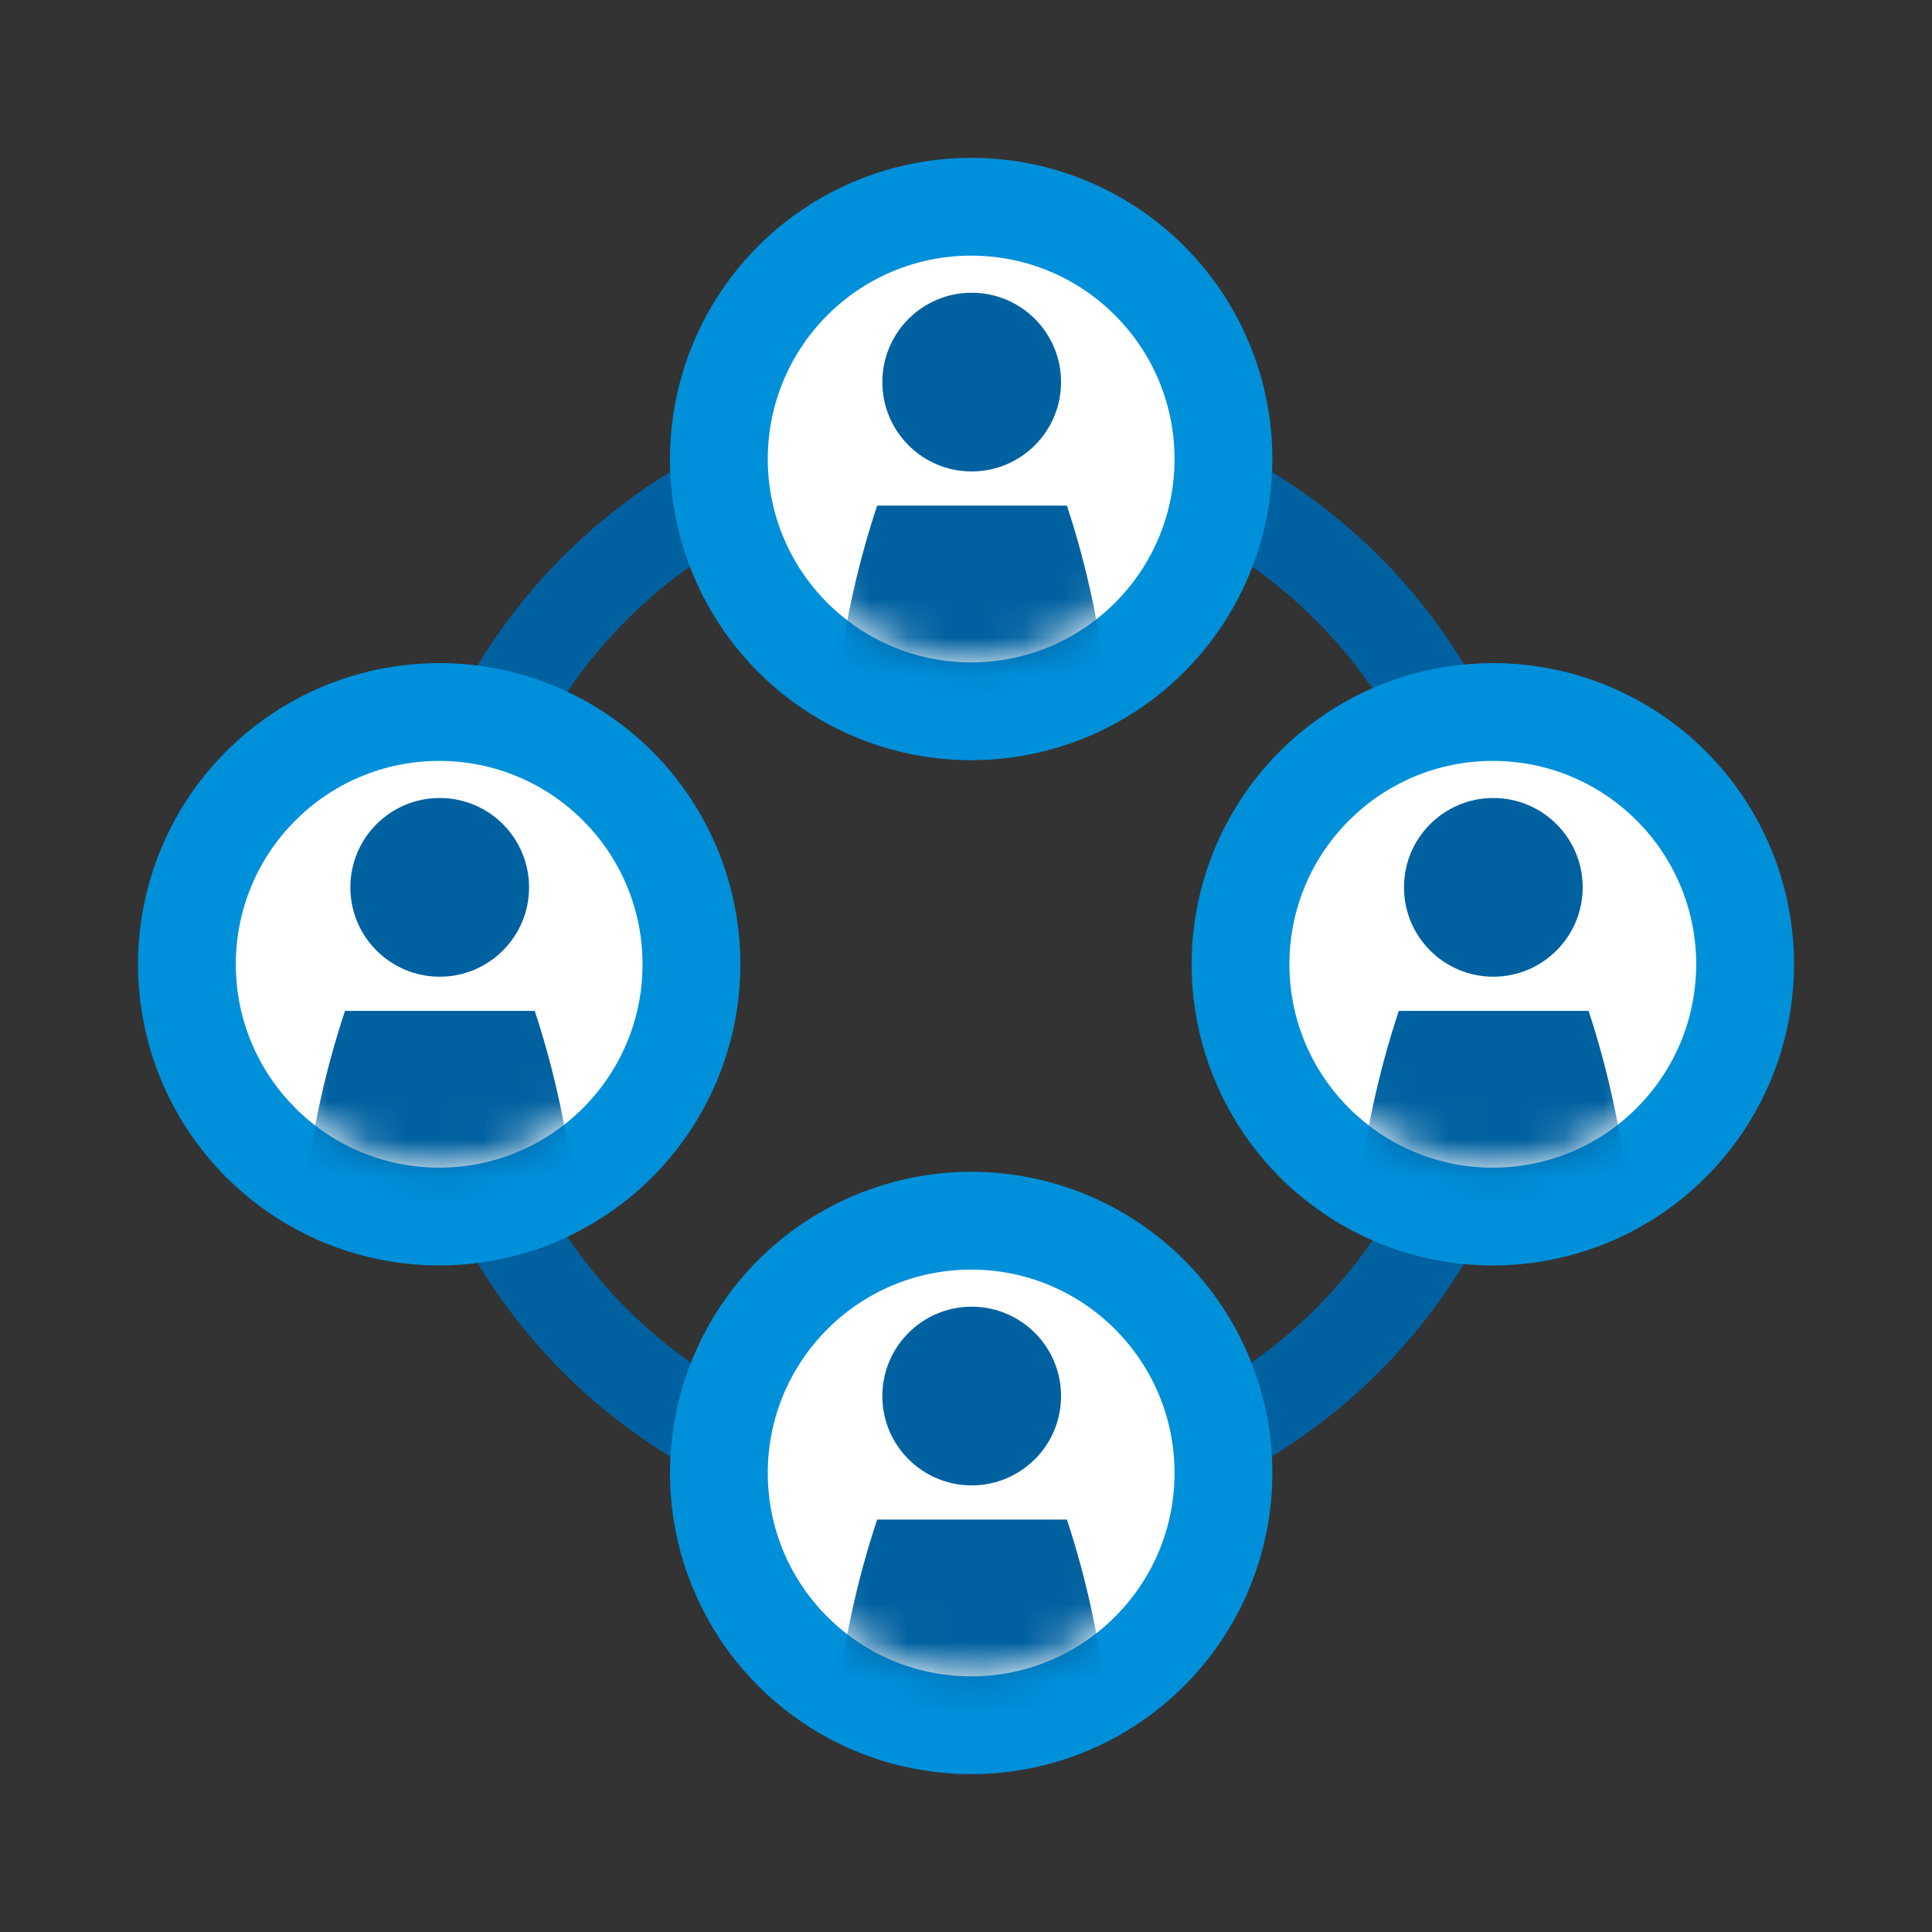
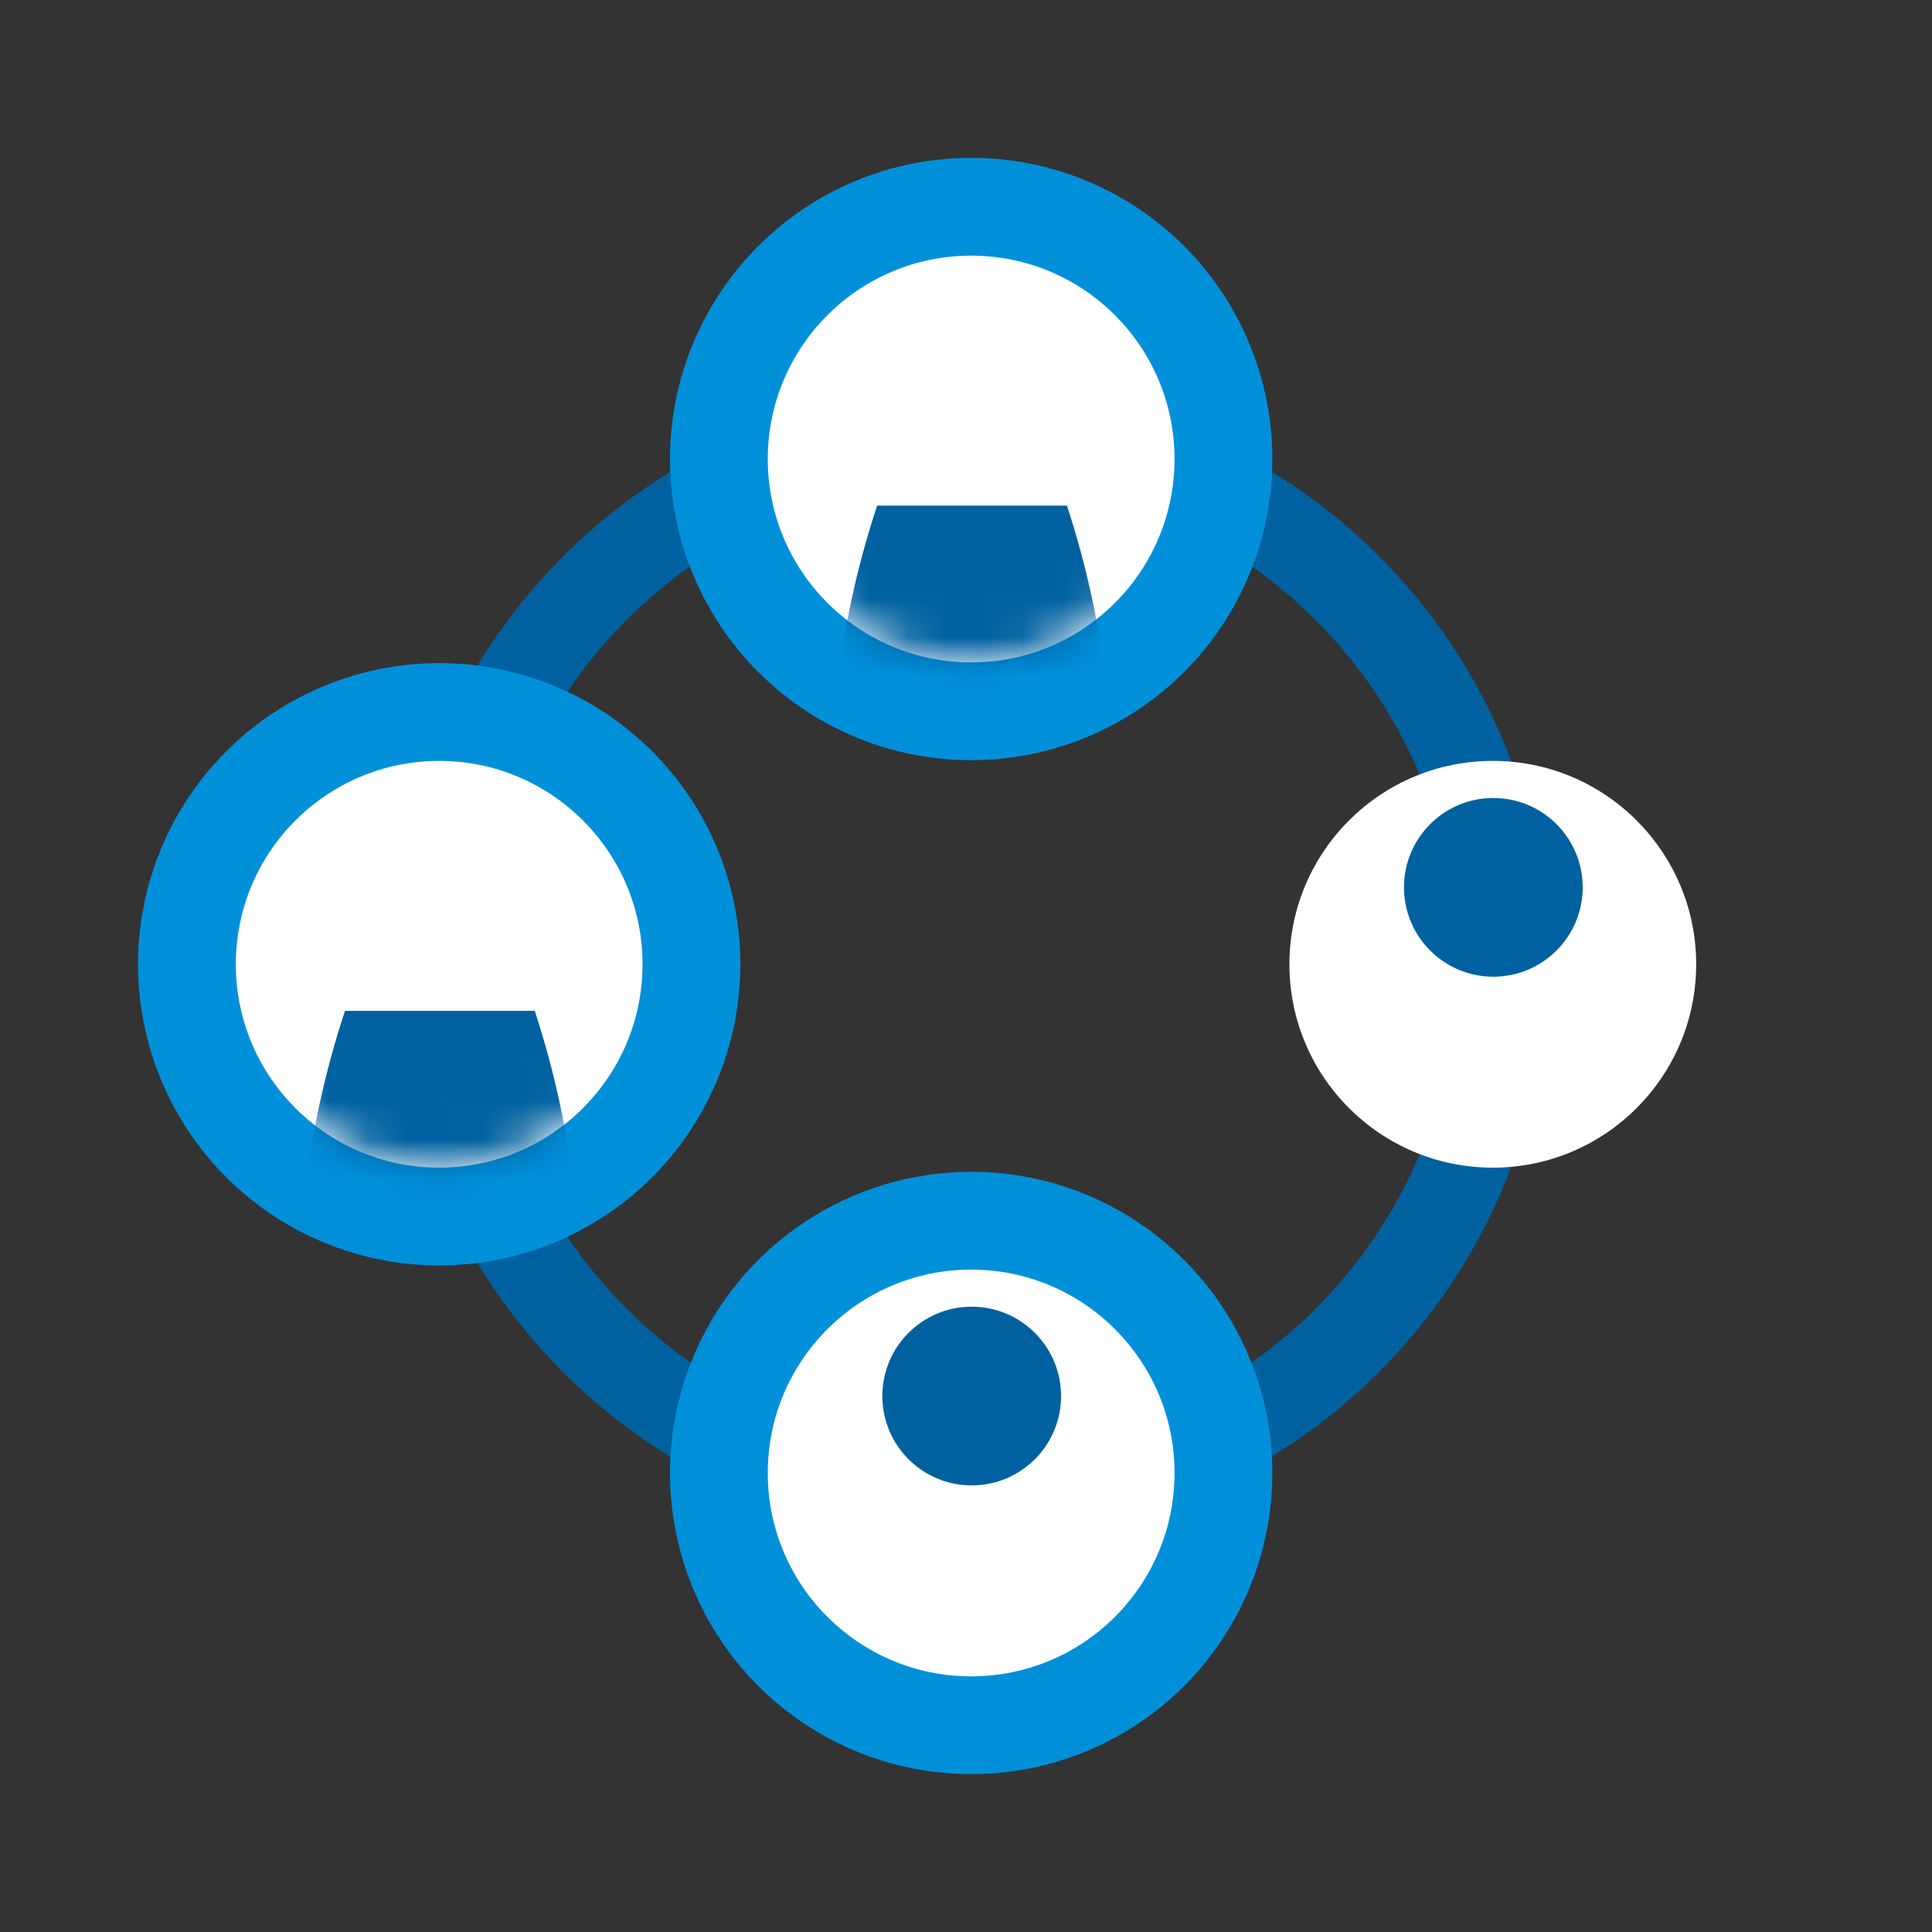
<svg xmlns="http://www.w3.org/2000/svg" width="50" height="50" viewBox="0 0 50 50" fill="none">
  <rect x="0" y="0" width="50" height="50" fill="#333333" stroke="none" />
  <path d="M25.134 39.888C22.18 39.888 19.293 39.013 16.838 37.372C14.382 35.731 12.468 33.399 11.338 30.67C10.207 27.941 9.912 24.939 10.488 22.042C11.064 19.145 12.486 16.485 14.575 14.396C16.663 12.308 19.324 10.886 22.221 10.309C25.117 9.733 28.12 10.029 30.849 11.159C33.577 12.289 35.909 14.203 37.55 16.659C39.191 19.115 40.067 22.002 40.067 24.955C40.062 28.914 38.487 32.71 35.688 35.509C32.889 38.309 29.093 39.884 25.134 39.888ZM25.134 12.348C22.64 12.348 20.203 13.088 18.13 14.473C16.056 15.858 14.441 17.827 13.486 20.131C12.532 22.434 12.283 24.969 12.769 27.415C13.255 29.86 14.456 32.107 16.219 33.87C17.983 35.633 20.229 36.834 22.674 37.32C25.12 37.807 27.655 37.557 29.958 36.603C32.262 35.649 34.231 34.033 35.616 31.959C37.002 29.886 37.741 27.449 37.741 24.955C37.737 21.613 36.408 18.408 34.045 16.045C31.681 13.681 28.476 12.352 25.134 12.348Z" fill="#0061A0" />
  <path d="M32.929 11.88C32.929 13.421 32.471 14.928 31.615 16.21C30.759 17.492 29.541 18.491 28.117 19.081C26.692 19.671 25.125 19.825 23.613 19.524C22.101 19.224 20.712 18.481 19.622 17.391C18.532 16.301 17.79 14.912 17.489 13.4C17.188 11.888 17.343 10.321 17.933 8.897C18.523 7.472 19.522 6.255 20.803 5.398C22.085 4.542 23.592 4.085 25.134 4.085C26.157 4.085 27.171 4.286 28.117 4.678C29.062 5.07 29.922 5.644 30.646 6.368C31.369 7.092 31.944 7.951 32.335 8.897C32.727 9.842 32.929 10.856 32.929 11.88Z" fill="#0090DA" />
  <path d="M25.134 17.143C28.041 17.143 30.397 14.786 30.397 11.88C30.397 8.973 28.041 6.616 25.134 6.616C22.227 6.616 19.87 8.973 19.87 11.88C19.87 14.786 22.227 17.143 25.134 17.143Z" fill="white" />
-   <path d="M25.147 12.201C26.424 12.201 27.46 11.166 27.46 9.888C27.46 8.611 26.424 7.576 25.147 7.576C23.87 7.576 22.835 8.611 22.835 9.888C22.835 11.166 23.87 12.201 25.147 12.201Z" fill="#0061A0" />
  <mask id="mask0_2542_12243" style="mask-type:luminance" maskUnits="userSpaceOnUse" x="19" y="6" width="12" height="12">
    <path d="M25.134 17.143C28.041 17.143 30.397 14.786 30.397 11.88C30.397 8.973 28.041 6.616 25.134 6.616C22.227 6.616 19.87 8.973 19.87 11.88C19.87 14.786 22.227 17.143 25.134 17.143Z" fill="white" />
  </mask>
  <g mask="url(#mask0_2542_12243)">
-     <path d="M21.643 17.996H28.656C28.486 16.326 28.136 14.679 27.612 13.085H22.701C22.172 14.679 21.817 16.325 21.643 17.996Z" fill="#0061A0" />
+     <path d="M21.643 17.996H28.656C28.486 16.326 28.136 14.679 27.612 13.085H22.701C22.172 14.679 21.817 16.325 21.643 17.996" fill="#0061A0" />
  </g>
-   <path d="M46.429 24.955C46.429 26.497 45.971 28.004 45.115 29.286C44.258 30.568 43.041 31.567 41.617 32.157C40.193 32.747 38.625 32.901 37.113 32.6C35.601 32.3 34.212 31.557 33.122 30.467C32.032 29.377 31.29 27.988 30.989 26.476C30.688 24.964 30.843 23.397 31.433 21.973C32.023 20.548 33.022 19.331 34.303 18.474C35.585 17.618 37.092 17.161 38.634 17.161C40.701 17.161 42.684 17.982 44.146 19.444C45.607 20.905 46.429 22.888 46.429 24.955Z" fill="#0090DA" />
  <path d="M38.634 30.219C41.541 30.219 43.897 27.862 43.897 24.955C43.897 22.049 41.541 19.692 38.634 19.692C35.727 19.692 33.37 22.049 33.37 24.955C33.37 27.862 35.727 30.219 38.634 30.219Z" fill="white" />
  <path d="M38.647 25.277C39.924 25.277 40.96 24.241 40.96 22.964C40.96 21.687 39.924 20.652 38.647 20.652C37.37 20.652 36.335 21.687 36.335 22.964C36.335 24.241 37.37 25.277 38.647 25.277Z" fill="#0061A0" />
  <mask id="mask1_2542_12243" style="mask-type:luminance" maskUnits="userSpaceOnUse" x="33" y="19" width="11" height="12">
-     <path d="M38.634 30.219C41.541 30.219 43.897 27.862 43.897 24.955C43.897 22.049 41.541 19.692 38.634 19.692C35.727 19.692 33.37 22.049 33.37 24.955C33.37 27.862 35.727 30.219 38.634 30.219Z" fill="white" />
-   </mask>
+     </mask>
  <g mask="url(#mask1_2542_12243)">
    <path d="M35.143 31.072H42.156C41.986 29.402 41.636 27.755 41.112 26.161H36.201C35.672 27.755 35.318 29.401 35.143 31.072Z" fill="#0061A0" />
  </g>
  <path d="M19.161 24.955C19.161 26.497 18.704 28.004 17.847 29.286C16.991 30.568 15.773 31.567 14.349 32.157C12.925 32.747 11.357 32.901 9.845 32.6C8.333 32.3 6.945 31.557 5.854 30.467C4.764 29.377 4.022 27.988 3.721 26.476C3.42 24.964 3.575 23.397 4.165 21.973C4.755 20.548 5.754 19.331 7.036 18.474C8.317 17.618 9.824 17.161 11.366 17.161C13.433 17.161 15.416 17.982 16.878 19.444C18.34 20.905 19.161 22.888 19.161 24.955Z" fill="#0090DA" />
  <path d="M11.366 30.219C14.273 30.219 16.629 27.862 16.629 24.955C16.629 22.049 14.273 19.692 11.366 19.692C8.459 19.692 6.103 22.049 6.103 24.955C6.103 27.862 8.459 30.219 11.366 30.219Z" fill="white" />
-   <path d="M11.38 25.277C12.657 25.277 13.692 24.241 13.692 22.964C13.692 21.687 12.657 20.652 11.38 20.652C10.102 20.652 9.067 21.687 9.067 22.964C9.067 24.241 10.102 25.277 11.38 25.277Z" fill="#0061A0" />
  <mask id="mask2_2542_12243" style="mask-type:luminance" maskUnits="userSpaceOnUse" x="6" y="19" width="11" height="12">
    <path d="M11.366 30.219C14.273 30.219 16.629 27.862 16.629 24.955C16.629 22.049 14.273 19.692 11.366 19.692C8.459 19.692 6.103 22.049 6.103 24.955C6.103 27.862 8.459 30.219 11.366 30.219Z" fill="white" />
  </mask>
  <g mask="url(#mask2_2542_12243)">
    <path d="M7.871 31.072H14.884C14.714 29.402 14.363 27.755 13.839 26.161H8.929C8.4 27.755 8.045 29.401 7.871 31.072Z" fill="#0061A0" />
  </g>
  <path d="M32.929 38.121C32.929 39.662 32.471 41.169 31.615 42.451C30.759 43.733 29.541 44.732 28.117 45.322C26.692 45.912 25.125 46.066 23.613 45.765C22.101 45.465 20.712 44.722 19.622 43.632C18.532 42.542 17.79 41.153 17.489 39.641C17.188 38.129 17.343 36.562 17.933 35.138C18.523 33.713 19.522 32.496 20.803 31.64C22.085 30.783 23.592 30.326 25.134 30.326C26.157 30.326 27.171 30.527 28.117 30.919C29.062 31.311 29.922 31.885 30.646 32.609C31.369 33.333 31.944 34.192 32.335 35.138C32.727 36.083 32.929 37.097 32.929 38.121Z" fill="#0090DA" />
  <path d="M25.134 43.384C28.041 43.384 30.397 41.028 30.397 38.121C30.397 35.214 28.041 32.857 25.134 32.857C22.227 32.857 19.87 35.214 19.87 38.121C19.87 41.028 22.227 43.384 25.134 43.384Z" fill="white" />
  <path d="M25.147 38.442C26.424 38.442 27.46 37.407 27.46 36.13C27.46 34.852 26.424 33.817 25.147 33.817C23.87 33.817 22.835 34.852 22.835 36.13C22.835 37.407 23.87 38.442 25.147 38.442Z" fill="#0061A0" />
  <mask id="mask3_2542_12243" style="mask-type:luminance" maskUnits="userSpaceOnUse" x="19" y="32" width="12" height="12">
    <path d="M25.134 43.384C28.041 43.384 30.397 41.028 30.397 38.121C30.397 35.214 28.041 32.857 25.134 32.857C22.227 32.857 19.87 35.214 19.87 38.121C19.87 41.028 22.227 43.384 25.134 43.384Z" fill="white" />
  </mask>
  <g mask="url(#mask3_2542_12243)">
-     <path d="M21.643 44.237H28.656C28.486 42.567 28.136 40.92 27.612 39.326H22.701C22.172 40.92 21.817 42.566 21.643 44.237Z" fill="#0061A0" />
-   </g>
+     </g>
</svg>